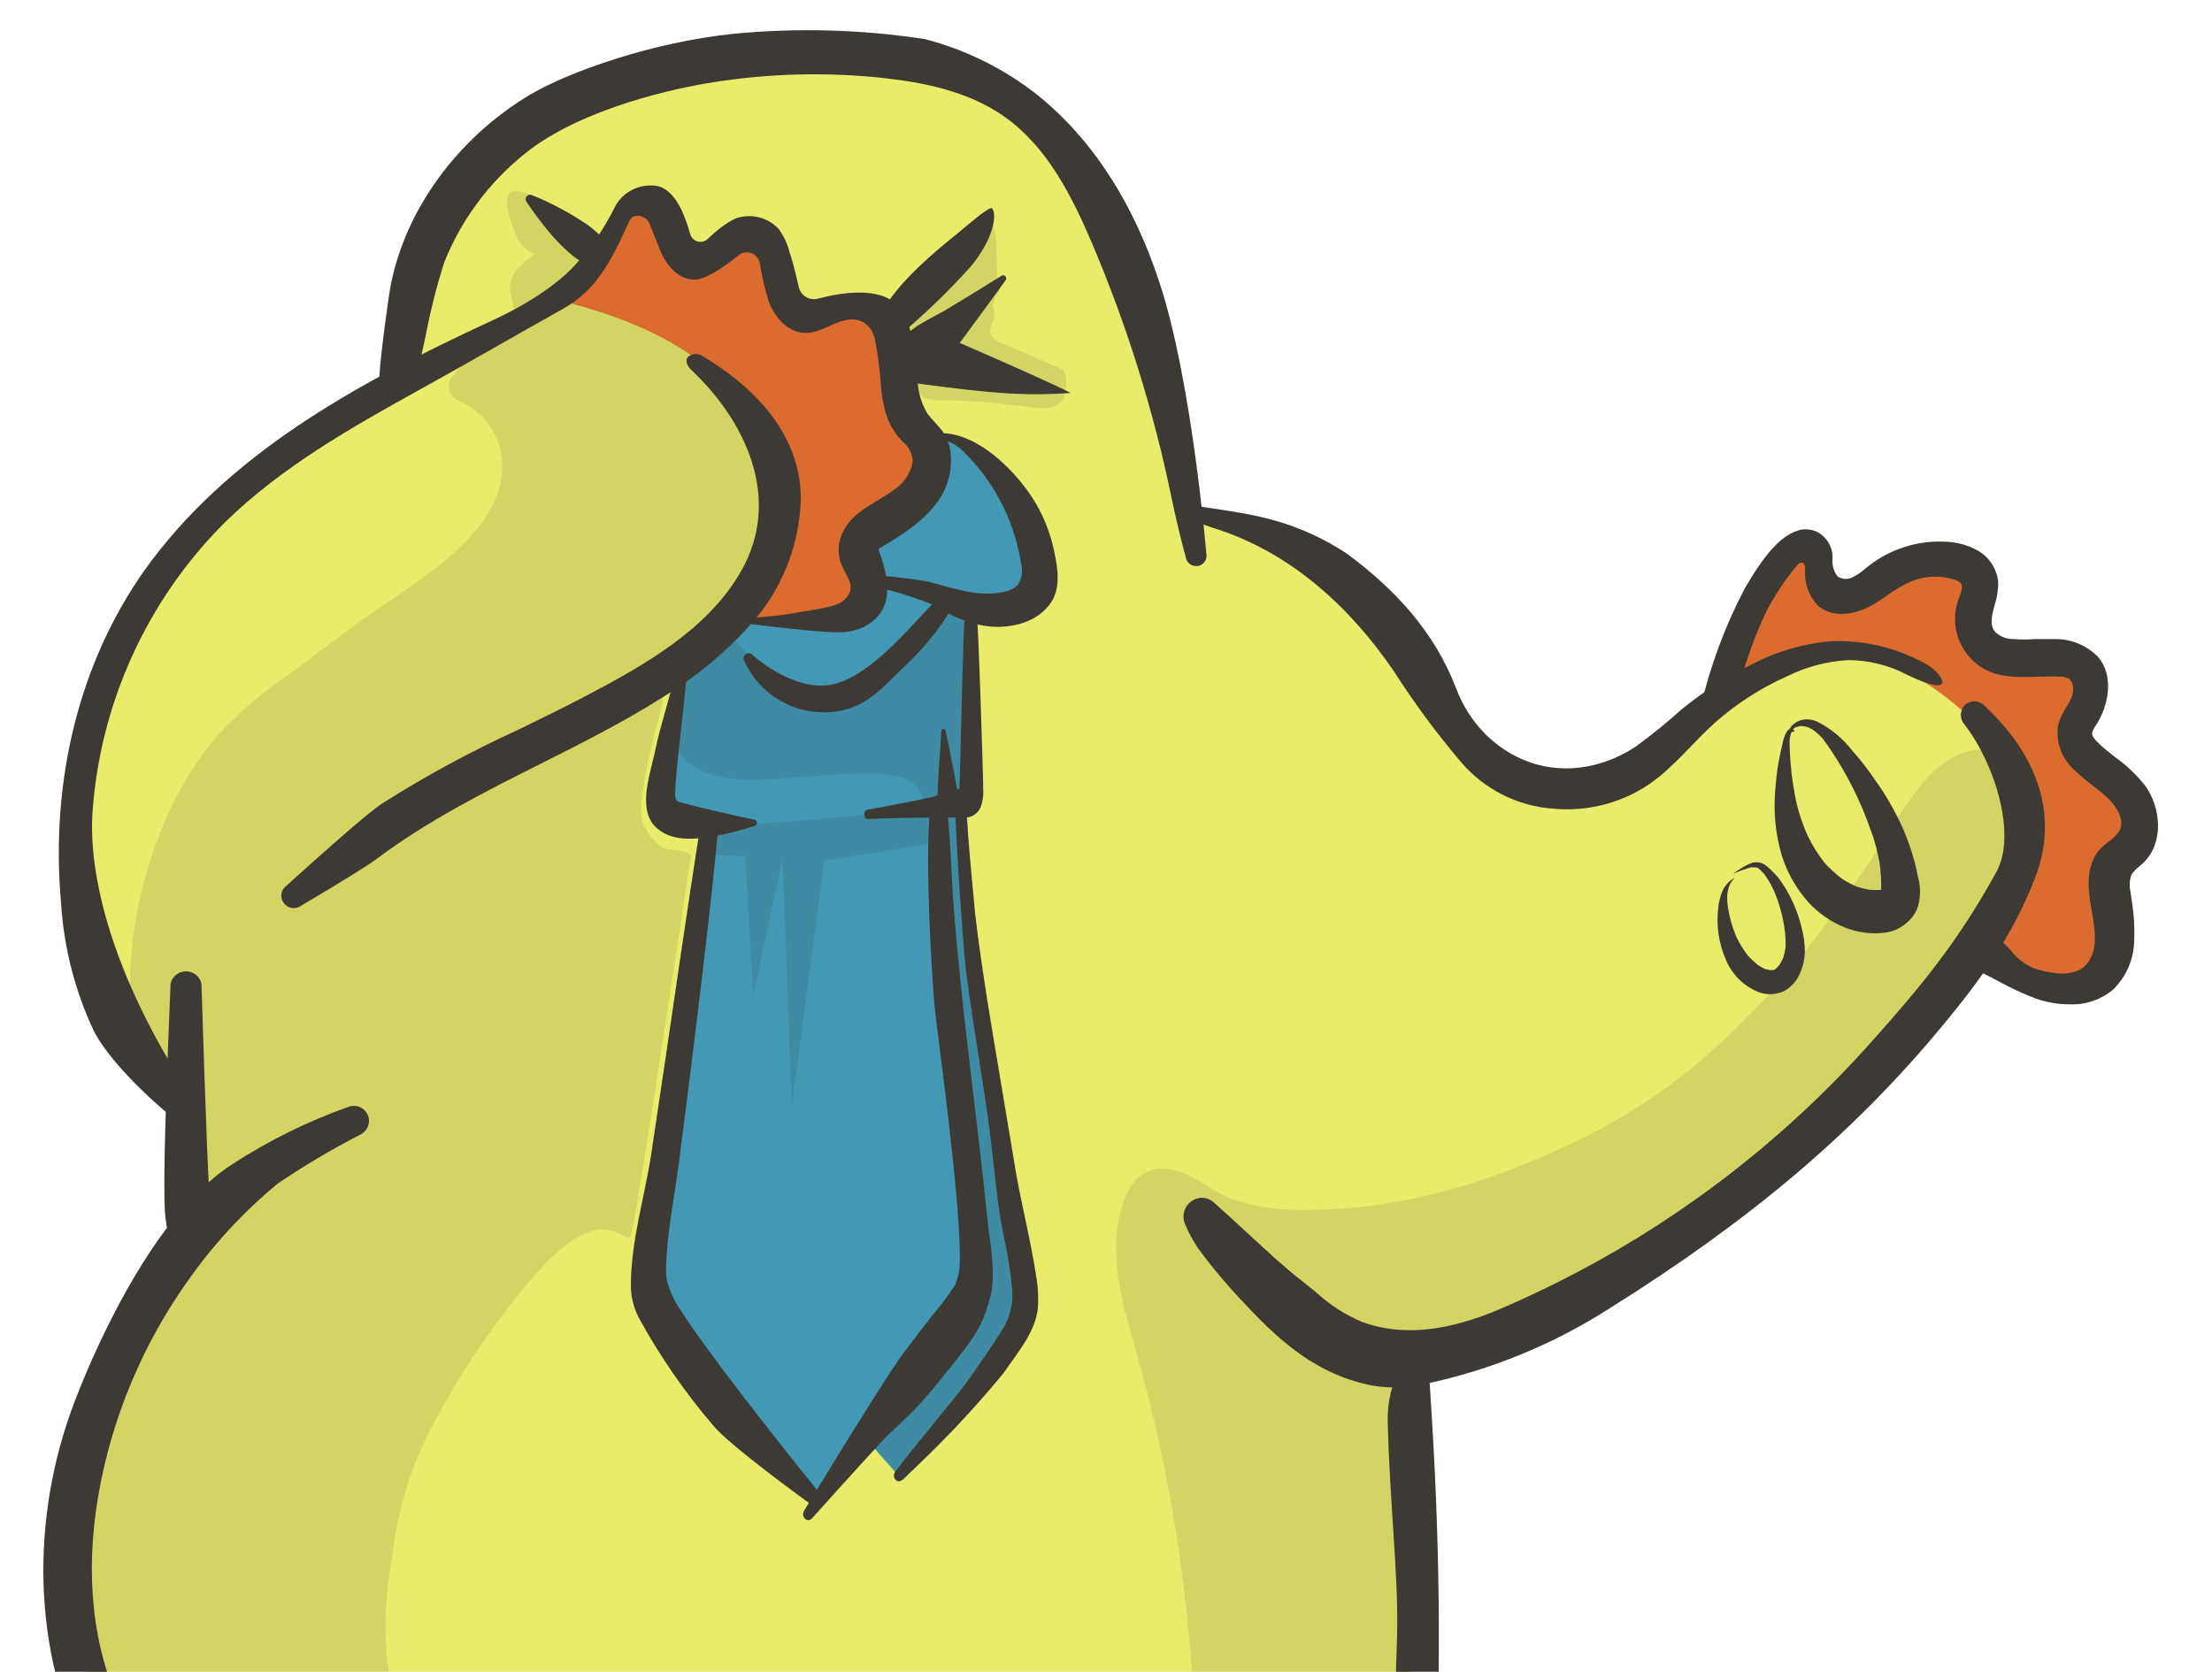
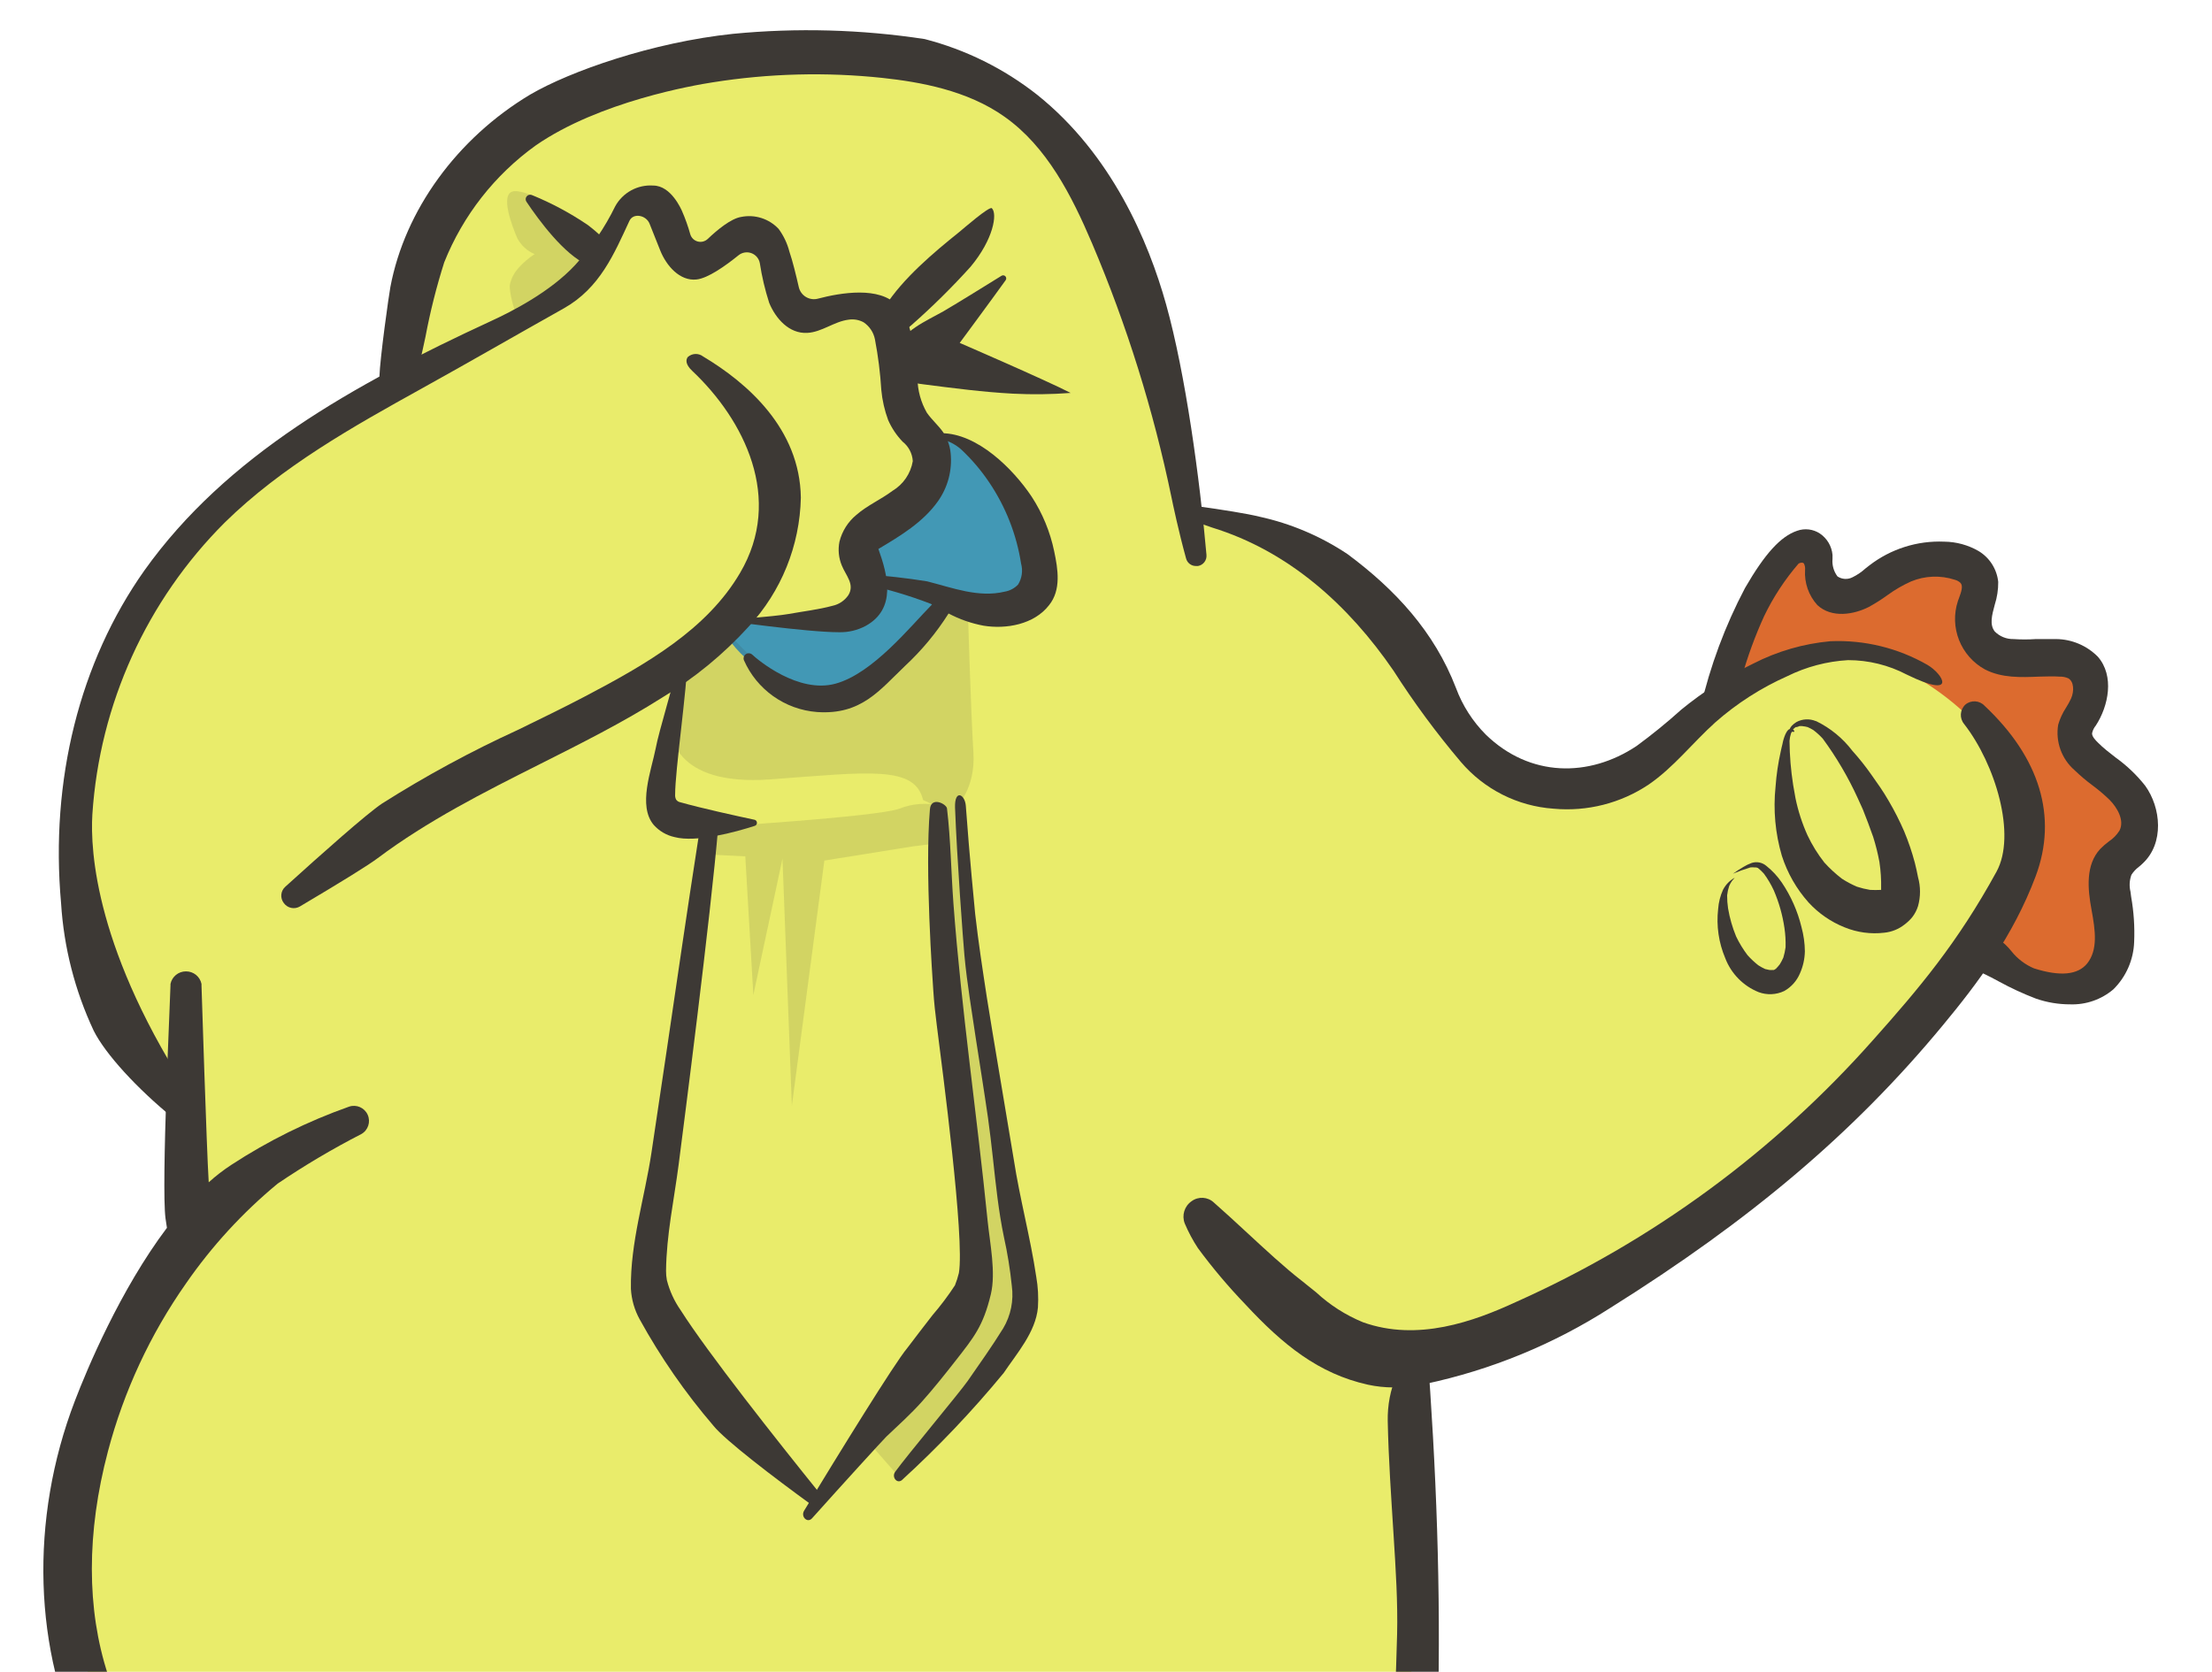
<svg xmlns="http://www.w3.org/2000/svg" width="635px" height="480px" viewBox="0 0 635 480" version="1.1">
  <title>blog/hero/billie-facepalm</title>
  <desc>Created with Sketch.</desc>
  <g id="blog/hero/billie-facepalm" stroke="none" stroke-width="1" fill="none" fill-rule="evenodd">
    <g id="billie-facepalm" transform="translate(-0, 6)" fill-rule="nonzero">
      <path d="M494.327,194.697 C494.327,194.697 499.705,173.372 504.384,165.815 C509.064,158.259 516.62,148.874 519.444,151.374 C522.267,153.875 519.444,167.079 526.355,164.82 C533.266,162.561 553.973,151.025 561.314,156.349 C568.656,161.674 566.962,164.82 566.962,164.82 C566.962,164.82 562.578,179.907 574.196,182.73 C585.813,185.554 598.667,180.203 599.313,188.996 C599.958,197.79 593.02,205.642 601.195,212.876 C609.37,220.11 618.46,230.141 612.49,238.289 C606.52,246.437 605.901,249.611 607.111,256.818 C608.321,264.025 606.17,282.257 593.665,279.111 C584.927,276.583 576.654,272.66 569.167,267.494 L494.327,194.697 Z" id="Path" fill="#DC6B2F" />
      <path d="M482.467,202.98 C482.467,202.98 475.637,215.996 456.786,218.577 C437.934,221.159 434.358,219.572 421.019,204.943 C407.681,190.314 385.253,159.227 385.253,159.227 C369.656,148.47 340.075,140.403 340.075,140.403 C340.075,140.403 330.985,73.442 318.938,55.236 C306.89,37.03 288.389,1.129 213.952,10.757 C139.515,20.384 125.209,55.29 125.209,55.29 L113.833,103.695 C113.833,103.695 42.651,143.361 31.275,183.026 C24.393,207.973 21.756,233.9 23.477,259.722 L52.063,311.946 L53.058,348.358 C53.058,348.358 16.323,400.286 19.255,441.242 C20.974,465.761 28.554,489.509 41.36,510.489 C41.36,510.489 44.264,575.836 43.619,595.01 C42.973,614.184 25.413,714.625 36.788,727.291 C48.163,739.957 105.389,750.714 105.389,750.714 C105.389,750.714 134.325,764.026 151.106,732.186 C167.886,700.346 199.215,575.836 199.215,575.836 L221.643,578.74 C221.643,578.74 236.918,711.694 240.817,717.556 C244.716,723.419 257.409,734.122 263.594,735.439 C269.779,736.757 310.816,733.718 310.816,733.718 L338.838,721.456 C338.838,721.456 381.999,690.584 395.66,586.243 C404.017,518.975 407.611,451.2 406.417,383.425 C406.417,383.425 453.397,378.181 506.858,331.416 C535.471,306.379 571.883,271.285 579.466,242.672 C587.05,214.059 560.642,193.595 546.954,186.764 C533.266,179.934 514.442,181.547 507.289,185.124 C500.135,188.7 482.467,202.98 482.467,202.98 Z" id="Path" fill="#E9EC6B" />
-       <path d="M189.991,228.312 L200.99,231.539 L203.679,239.607 L186.657,360.109 C186.657,360.109 189.884,380.977 202.792,393.321 C215.7,405.664 233.18,426.29 233.18,426.29 L248.965,407.466 L259.103,419.029 C259.103,419.029 293.364,384.258 294.063,372.372 C294.762,360.486 279.219,264.132 279.219,264.132 L277.497,225.354 L278.708,180.579 L279.783,166.461 L210.994,169.876 L197.548,182.112 L189.991,228.312 Z" id="Path" fill="#4298B5" />
      <path d="M264.804,118.728 C264.804,118.728 278.923,116.227 288.362,133.169 C297.801,150.111 304.685,168.343 291.804,169.419 C285.027,170.185 278.165,169.432 271.716,167.214 C271.716,167.214 258.834,194.697 242.027,194.697 C225.22,194.697 211.559,182.139 208.412,176.196 C209.353,172.108 211.101,171.785 211.101,171.785 C211.101,171.785 233.099,175.254 239.687,171.785 C246.276,168.316 247.755,156.403 247.217,150.433 C246.679,144.463 269.511,140.08 264.804,118.728 Z" id="Path" fill="#4298B5" />
-       <path d="M158.366,79.788 C158.366,79.788 195.101,87.022 208.278,105.551 C221.455,124.079 230.275,141.962 210.967,171.785 C223.525,174.313 247.405,173.372 247.701,168.021 C247.997,162.669 244.582,149.196 248.642,146.05 C252.703,142.904 268.758,135.293 264.993,122.493 C261.228,109.692 256.925,81.671 249.584,81.052 C242.242,80.434 226.672,83.553 226.672,83.553 L217.824,60.641 L197.091,69.435 C197.091,69.435 191.712,51.229 186.737,50.906 C181.762,50.584 175.12,61.905 172.592,65.966 C170.064,70.026 158.366,79.788 158.366,79.788 Z" id="Path" fill="#DC6B2F" />
      <g id="Group" opacity="0.13" transform="translate(18.824, 77.986)" fill="#3D3935">
-         <path d="M85.328,672.728 C85.328,672.728 116.442,670.038 125.666,667.349 C134.89,664.66 152.558,610.661 152.558,610.661 L179.799,499.678 L203.841,501.319 L210.187,537.219 L218.631,629.808 C219.33,642.582 226.268,657.48 243.614,657.829 C260.959,658.179 293.014,656.673 306.648,653.258 C322.057,649.412 359.007,583.931 367.182,557.254 C372.991,538.214 374.47,516.271 377.939,496.666 C383.747,464.638 384.877,432.126 385.71,399.533 C386.141,383.398 386.463,366.967 387.27,350.697 C388.05,335.449 385.63,320.605 386.248,305.438 C409.053,304.443 444.012,282.204 480.37,259.265 C516.728,236.326 548.191,186.441 557.926,171.355 C567.661,156.269 561.072,146.857 559.163,138.386 C557.254,129.915 551.956,131.448 551.956,131.448 C551.338,131.315 550.706,131.251 550.074,131.259 C536.628,131.259 527.969,147.852 521.649,157.667 C499.302,192.304 474.05,223.633 436.482,242.269 C411.392,254.747 385.388,263.191 357.044,263.406 C349.492,263.727 341.945,262.66 334.777,260.26 C327.812,257.571 322.084,251.224 314.151,251.574 C306.218,251.923 303.018,260.798 302.05,267.709 C300.49,278.466 303.072,289.222 306.003,299.361 C309.472,311.596 312.699,323.859 315.227,336.31 C320.03,360.161 323.006,384.345 324.128,408.649 C325.089,431.5 324.054,454.391 321.035,477.062 C318.185,499.544 313.317,521.918 308.988,544.292 C305.546,561.987 302.023,587.507 283.037,595.386 C282.246,595.757 281.383,595.95 280.509,595.951 C279.518,595.806 278.586,595.387 277.82,594.741 C269.814,588.902 264.303,580.26 262.384,570.538 C259.238,557.819 257.651,544.83 255.473,531.949 C253.671,521.192 252.784,504.653 244.071,497.177 C243.801,496.993 243.572,496.755 243.399,496.478 C246.76,491.261 248.777,484.377 243.909,479.348 C240.116,476.063 235.44,473.968 230.464,473.324 C213.575,469.586 196.284,468.107 179.208,465.445 C173.533,464.557 143.818,460.309 123.756,446.863 C106.599,435.353 98.613,415.265 95.117,405.18 C88.636,386.356 93.611,364.842 94.256,359.464 C95.852,347.854 99.446,336.609 104.878,326.226 C112.298,311.868 121.232,298.345 131.528,285.888 C155.247,256.307 160.867,275.911 162.481,270.129 C164.094,264.347 179.53,161.782 179.53,161.782 C179.53,161.782 178.885,160.114 173.883,159.953 C168.881,159.792 165.815,152.558 165.815,152.558 C162.938,147.394 171.194,118.755 171.194,118.755 L172.001,113.376 C172.001,113.376 170.683,110.687 172.35,109.961 C181.951,105.981 198.731,90.518 202.227,71.264 C205.723,52.009 199.134,37.191 185.554,23.019 C171.974,8.847 140.161,1.506 140.161,1.506 L116.415,18.233 C114.343,20.189 112.444,22.322 110.741,24.606 C109.847,25.82 109.663,27.416 110.257,28.801 C111.112,30.041 112.335,30.981 113.753,31.49 C119.247,34.113 123.295,39.038 124.805,44.936 C126.822,53.542 123.246,61.798 117.679,68.386 C108.885,78.82 96.165,86 85.14,94.014 C78.184,99.07 71.317,104.188 64.541,109.369 C57.203,114.305 50.414,120.012 44.291,126.392 C38.091,133.544 32.996,141.584 29.178,150.245 C21.602,167.272 17.927,185.776 18.421,204.405 L20.33,217.044 L34.287,235.869 L35.82,269.645 C35.82,269.645 8.928,313.075 4.356,336.525 C-0.215,359.975 -2.689,406.39 21.514,429.625 C23.961,446.621 22.67,535.929 22.67,535.929 L14.925,638.844 C14.925,638.844 13.634,653.5 24.552,657.372 C35.47,661.245 56.823,665.816 56.823,665.816 L85.328,672.728 Z M86.054,545.448 C81.4,560.478 74.924,574.883 66.773,588.341 C57.414,603.642 46.819,595.655 44.049,567.607 C40.419,530.443 49.831,461.788 49.831,461.788 C64.245,473.916 103.614,484.726 103.614,484.726 C103.614,484.726 89.362,535.149 86.054,545.448 Z" id="Shape" />
-       </g>
+         </g>
      <path d="M192.707,203.921 C192.707,203.921 192.707,219.868 221.159,217.771 C249.611,215.673 262.626,213.737 264.993,223.714 C270.371,225.838 269.618,228.016 269.618,228.016 C269.618,228.016 286.426,348.304 278.089,363.525 C269.753,378.745 248.777,407.439 248.777,407.439 L258.915,419.003 C258.915,419.003 291.185,386.732 293.175,375.976 C295.165,365.219 282.795,294.654 282.795,294.654 L274.297,225.892 C274.297,225.892 280.133,220.809 279.434,209.945 C278.734,199.081 277.82,168.693 277.82,168.693 C277.82,168.693 274.62,163.126 270.936,166.649 C263.783,173.453 252.596,191.927 242.323,193.622 C226.752,196.311 212.903,179.961 208.17,174.797 C203.437,169.634 197.413,181.977 197.413,181.977 L192.707,203.921 Z" id="Path" fill="#3D3935" opacity="0.13" />
      <path d="M261.954,237.025 L236.649,241.086 L227.317,311.489 L224.628,240.521 L216.265,279.676 L213.952,239.876 L203.572,239.365 L203.76,231.485 C203.76,231.485 251.466,228.581 258.162,226.188 C261.905,224.692 266.02,224.391 269.941,225.327 L269.376,236.084 L261.954,237.025 Z" id="Path" fill="#3D3935" opacity="0.13" />
      <path d="M163.664,57.629 C164.336,59.297 163.664,58.463 164.498,59.996 C165.331,61.529 171.14,67.821 170.548,69.758 C168.948,72.508 166.975,75.023 164.686,77.234 C162.588,79.035 150.487,86.699 149.223,85.92 C147.959,85.14 146.023,77.583 146.373,75.701 C146.795,73.819 147.725,72.089 149.062,70.699 C150.371,69.275 151.853,68.019 153.472,66.961 C151.315,66.052 149.545,64.415 148.47,62.335 C147.233,59.431 143.092,49.158 147.69,48.889 C152.289,48.621 162.83,55.478 163.664,57.629 Z" id="Path" fill="#3D3935" opacity="0.13" />
-       <path d="M263.003,75.539 C260.636,77.879 257.355,80.649 256.387,83.93 C255.742,86.162 258.646,94.686 259.561,96.999 L262.25,103.803 C262.746,105.482 263.752,106.967 265.127,108.052 C266.655,108.79 268.362,109.079 270.048,108.885 C278.959,109.038 287.851,109.757 296.671,111.037 C298.223,111.264 299.799,111.264 301.351,111.037 C302.928,110.801 304.333,109.913 305.223,108.589 C306.11,107.057 306.541,101.571 305.223,100.307 C304.658,99.688 288.147,92.858 286.399,91.997 C285.303,91.49 284.514,90.492 284.274,89.308 C284.059,87.372 285.861,85.597 285.538,83.688 C285.538,83.042 285.081,82.451 285.027,81.805 C284.812,79.869 287.044,78.363 286.99,76.427 C286.867,75.587 286.641,74.765 286.318,73.98 C285.968,72.689 286.99,55.881 282.956,55.881 C283.225,55.774 266.23,72.42 263.003,75.539 Z" id="Path" fill="#3D3935" opacity="0.13" />
      <path d="M521.272,201.044 L521.272,201.044 C519.471,200.29 517.426,200.389 515.706,201.313 C515.225,201.607 514.782,201.959 514.388,202.361 C514.124,202.643 513.914,202.971 513.77,203.33 C513.124,203.491 512.748,204.432 512.506,204.889 C512.138,205.753 511.868,206.655 511.699,207.579 C511.538,208.251 511.349,208.977 511.215,209.676 C510.458,213.031 509.954,216.438 509.709,219.868 C509.01,226.529 509.622,233.262 511.511,239.687 C513.102,244.66 515.723,249.241 519.202,253.133 C522.056,256.234 525.565,258.659 529.474,260.233 C533.106,261.726 537.059,262.263 540.957,261.793 C543.08,261.575 545.096,260.754 546.766,259.426 C547.559,258.829 548.281,258.144 548.917,257.382 C549.674,256.419 550.249,255.325 550.611,254.155 C551.365,251.446 551.365,248.582 550.611,245.873 C550.343,244.501 550.074,243.183 549.697,241.731 C548.882,238.653 547.858,235.634 546.631,232.696 C545.331,229.695 543.849,226.776 542.194,223.956 C540.661,221.266 538.914,218.819 537.139,216.318 C535.482,213.963 533.686,211.709 531.76,209.569 C529.008,205.949 525.443,203.029 521.353,201.044 L521.272,201.044 Z M515.706,202.792 L515.706,202.792 L516.566,202.496 L516.324,202.496 C516.753,202.444 517.186,202.444 517.615,202.496 L517.4,202.496 C517.919,202.533 518.432,202.623 518.933,202.765 C519.499,203.014 520.047,203.302 520.573,203.625 C521.541,204.358 522.442,205.178 523.262,206.073 C527.195,211.422 530.565,217.162 533.32,223.203 L533.32,223.203 L534.772,226.403 L534.772,226.403 C535.821,229.092 536.816,231.62 537.73,234.282 C538.479,236.654 539.081,239.07 539.532,241.516 C539.908,244.026 540.07,246.563 540.016,249.1 L540.016,249.503 L540.016,249.503 C538.959,249.557 537.9,249.557 536.843,249.503 C535.567,249.294 534.308,248.988 533.078,248.589 C531.581,247.95 530.142,247.186 528.775,246.303 C526.952,244.909 525.26,243.352 523.72,241.651 C521.819,239.231 520.195,236.606 518.879,233.825 C517.345,230.421 516.191,226.859 515.437,223.203 C515.222,221.939 515.007,220.675 514.765,219.384 C514.106,215.193 513.756,210.96 513.716,206.718 C513.779,205.987 513.923,205.265 514.146,204.567 L514.388,204.109 L514.711,204.109 L514.711,204.109 C515.141,204.298 515.302,203.814 514.711,203.491 C514.822,203.335 514.948,203.191 515.087,203.061 L515.652,202.684 L515.706,202.792 Z M532.944,222.261 L532.944,222.261 L533.186,222.799 L532.944,222.261 Z M540.097,249.126 L540.097,249.126 L540.661,248.858 L540.097,249.126 Z" id="Shape" fill="#3D3935" />
      <path d="M502.878,241.758 L502.878,241.758 C502.053,242.052 501.26,242.431 500.512,242.888 C499.463,243.479 498.468,244.178 497.473,244.851 C497.473,244.851 497.473,244.851 497.473,244.851 C499.117,244.163 500.795,243.561 502.502,243.049 L502.502,243.049 C502.895,243.008 503.292,243.008 503.685,243.049 L504.142,243.049 L504.653,243.21 C505.272,243.708 505.847,244.257 506.374,244.851 C507.487,246.363 508.442,247.985 509.225,249.691 L509.225,249.691 C510.701,253.129 511.723,256.746 512.264,260.448 C512.533,262.282 512.641,264.135 512.586,265.988 C512.449,266.989 512.233,267.978 511.941,268.946 C511.643,269.613 511.302,270.26 510.919,270.882 C510.574,271.322 510.206,271.744 509.816,272.146 L509.252,272.496 L508.956,272.496 C508.625,272.522 508.292,272.522 507.961,272.496 L506.724,272.227 C506.044,271.917 505.388,271.557 504.761,271.151 C503.647,270.275 502.612,269.303 501.668,268.247 C500.394,266.571 499.294,264.768 498.387,262.868 C497.315,260.275 496.539,257.568 496.075,254.801 L496.075,254.801 C495.891,253.563 495.801,252.314 495.806,251.063 C495.906,250.148 496.105,249.246 496.397,248.374 C496.604,247.88 496.866,247.41 497.177,246.975 L497.177,246.975 L497.984,246.007 C497.984,246.007 497.984,246.007 497.984,246.007 C496.562,246.795 495.403,247.982 494.649,249.422 C493.842,251.186 493.359,253.081 493.224,255.016 C492.682,259.811 493.386,264.664 495.268,269.107 C496.966,273.558 500.447,277.097 504.868,278.869 C507.251,279.747 509.887,279.631 512.183,278.546 C514.23,277.404 515.832,275.603 516.728,273.437 C517.606,271.453 518.081,269.314 518.126,267.144 C518.1,264.8 517.775,262.468 517.158,260.206 C516.054,255.636 514.142,251.301 511.511,247.405 C510.284,245.593 508.787,243.979 507.074,242.619 C505.92,241.622 504.331,241.296 502.878,241.758 L502.878,241.758 Z M512.022,259.883 L512.022,259.883 L512.022,260.448 L512.022,259.883 Z M509.332,272.469 L509.332,272.469 L509.87,272.227 L509.332,272.469 Z" id="Shape" fill="#3D3935" />
      <path d="M569.732,196.66 C568.278,195.077 565.833,194.922 564.192,196.311 C562.618,197.78 562.464,200.223 563.842,201.877 C572.851,213.468 578.902,233.717 573.147,244.259 C561.96,264.697 550.934,277.766 537.65,292.664 C509.262,324.694 474.369,350.3 435.299,367.774 C423.036,373.448 406.955,379.256 391.25,373.636 C386.29,371.593 381.737,368.679 377.804,365.031 C376.513,363.982 375.115,362.879 373.744,361.777 C368.688,357.85 363.229,352.768 357.931,347.874 C354.731,344.915 351.531,341.957 348.465,339.268 C346.703,337.612 344.009,337.454 342.065,338.892 C340.013,340.305 339.201,342.942 340.102,345.265 C341.147,347.742 342.416,350.118 343.894,352.364 C348.072,358.034 352.618,363.424 357.501,368.5 C368.258,380.09 378.503,388.426 392.702,391.573 C395.115,392.095 397.576,392.356 400.044,392.353 C403.1,392.331 406.145,391.998 409.133,391.358 C428.02,387.349 446.024,379.951 462.272,369.521 C502.609,344.243 532.191,319.234 557.657,288.469 C567.715,276.341 577.934,262.734 584.361,245.631 C590.788,228.527 585.544,211.532 569.732,196.66 Z" id="Path" fill="#3D3935" />
      <path d="M553.328,184.909 C544.872,180.049 535.211,177.689 525.468,178.105 C517.717,178.809 510.175,181 503.255,184.559 C495.885,188.135 488.962,192.567 482.629,197.763 C478.531,201.454 474.249,204.936 469.801,208.197 C456.14,217.286 439.171,217.179 426.559,204.943 C422.755,201.134 419.819,196.547 417.954,191.497 C411.742,175.362 400.501,163.234 386.84,153.096 C379.143,147.957 370.55,144.308 361.508,142.339 C358.092,141.478 350.751,140.322 343.463,139.3 C342.383,139.16 341.369,139.85 341.102,140.905 C340.834,141.961 341.398,143.05 342.414,143.441 C344.915,144.409 346.986,145.162 348.008,145.485 C370.059,152.289 387.163,167.805 400.044,186.576 C405.886,195.721 412.337,204.463 419.352,212.742 C426.054,220.625 435.652,225.473 445.975,226.188 C455.609,227.082 465.257,224.632 473.297,219.25 C480.477,214.328 485.91,207.256 492.391,201.42 C498.576,195.963 505.559,191.483 513.097,188.136 C518.537,185.446 524.464,183.882 530.523,183.537 C536.387,183.536 542.164,184.957 547.358,187.679 C562.041,194.859 557.872,187.571 553.328,184.909 Z" id="Path" fill="#3D3935" />
      <path d="M201.851,96.354 C200.535,95.334 198.678,95.402 197.44,96.515 C196.902,97.241 196.66,98.559 198.758,100.522 C213.602,114.533 225.031,137.149 212.446,158.501 C202.98,174.636 185.823,184.586 167.59,194.133 C161.378,197.386 154.924,200.506 148.766,203.518 C135.286,209.68 122.24,216.751 109.719,224.682 C105.362,227.559 92.212,239.257 81.94,248.562 C80.547,249.764 80.346,251.848 81.482,253.295 C82.55,254.774 84.576,255.184 86.135,254.236 C98.29,247.029 105.793,242.377 108.428,240.387 C122.788,229.63 139.058,221.401 154.79,213.495 C166.595,207.552 178.804,201.447 190.206,194.213 C199.395,188.672 207.73,181.824 214.947,173.883 C224.294,163.796 229.614,150.629 229.899,136.88 C229.63,117.06 214.49,103.91 201.851,96.354 Z" id="Path" fill="#3D3935" />
      <path d="M615.824,219.599 C613.403,216.527 610.56,213.811 607.38,211.532 C605.632,210.16 603.857,208.842 602.244,207.202 C601.491,206.476 600.496,205.4 600.577,204.513 C600.751,203.701 601.12,202.944 601.652,202.308 C605.31,196.687 607.031,188.082 602.244,182.569 C599.075,179.357 594.763,177.529 590.25,177.486 C588.287,177.486 586.324,177.486 584.441,177.486 C582.302,177.634 580.154,177.634 578.014,177.486 C575.998,177.53 574.054,176.742 572.636,175.308 C571.103,173.345 571.802,170.683 572.636,167.617 C573.313,165.506 573.649,163.3 573.631,161.082 C573.251,157.4 571.159,154.112 567.984,152.208 C564.988,150.481 561.599,149.555 558.141,149.519 C550.389,149.187 542.769,151.606 536.628,156.349 L535.525,157.21 C534.429,158.211 533.198,159.053 531.868,159.711 C530.48,160.458 528.793,160.375 527.484,159.496 C526.404,158.053 525.896,156.262 526.059,154.467 L526.059,153.311 C525.835,150.824 524.501,148.572 522.429,147.179 C520.494,145.907 518.074,145.618 515.894,146.399 C511.161,148.013 506.67,152.934 500.942,162.83 C495.223,173.679 490.929,185.222 488.169,197.171 L487.792,198.892 L489.567,198.892 C490.293,198.892 491.154,198.328 494.031,196.418 C495.187,195.639 496.908,194.509 497.177,194.375 L498.038,194.375 L498.361,193.568 C498.818,192.385 499.356,190.61 500.028,188.378 C501.712,182.396 503.851,176.553 506.428,170.898 C509.049,165.456 512.377,160.384 516.324,155.812 C516.835,155.489 517.588,155.435 517.857,155.812 C518.139,156.377 518.251,157.012 518.18,157.64 C517.946,161.339 519.216,164.976 521.703,167.725 C525.871,171.597 532.271,170.414 536.493,168.263 C538.358,167.241 540.154,166.1 541.872,164.847 C543.972,163.319 546.225,162.012 548.595,160.948 C552.596,159.285 557.062,159.113 561.18,160.464 C561.796,160.624 562.36,160.939 562.82,161.378 C563.573,162.266 563.089,163.772 562.336,165.815 L562.067,166.541 C559.57,174.104 562.827,182.372 569.812,186.199 C574.653,188.7 580.112,188.485 585.383,188.27 C587.319,188.27 589.309,188.109 591.191,188.27 C592.069,188.235 592.942,188.401 593.746,188.754 C595.386,189.695 595.467,192.438 594.553,194.536 C594.119,195.464 593.625,196.362 593.074,197.225 C592.089,198.726 591.336,200.367 590.842,202.093 C590.042,206.962 591.823,211.898 595.548,215.135 C597.155,216.688 598.862,218.135 600.657,219.465 C602.376,220.738 604.011,222.122 605.552,223.606 C607.811,225.865 609.935,229.549 608.456,232.454 C607.681,233.701 606.644,234.766 605.417,235.573 C604.528,236.233 603.692,236.961 602.916,237.751 C598.694,242.296 599.286,249.126 600.415,255.204 C601.545,261.282 602.244,266.687 599.205,270.586 C596.516,273.921 591.46,274.432 583.904,272.038 C581.378,270.97 579.16,269.288 577.45,267.144 C575.391,264.539 572.642,262.564 569.516,261.443 L568.656,261.201 L568.091,261.9 C567.297,263.161 566.57,264.462 565.913,265.799 C565.187,267.144 564.219,268.973 563.977,269.295 L562.82,270.748 L564.541,271.393 C567.739,272.681 570.856,274.162 573.873,275.83 C577.29,277.698 580.83,279.334 584.468,280.724 C587.634,281.82 590.961,282.375 594.311,282.365 C598.826,282.517 603.235,280.984 606.681,278.062 C610.335,274.455 612.471,269.586 612.651,264.455 C612.839,260.116 612.55,255.769 611.791,251.493 L611.602,250.041 C611.205,248.428 611.299,246.733 611.871,245.173 C612.438,244.292 613.158,243.518 613.996,242.888 C614.382,242.587 614.75,242.264 615.098,241.919 C621.337,236.111 620.369,225.892 615.824,219.599 Z" id="Path" fill="#3D3935" />
      <path d="M412.549,433.148 C411.984,415.426 410.962,397.839 409.644,380.466 C401.577,383.29 398.215,393.267 398.376,401.98 C398.592,412.737 399.371,423.789 400.044,434.573 C400.689,444.631 401.281,454.15 401.066,463.24 C400.474,489.002 398.376,514.765 396.655,534.369 C396.494,536.305 396.306,538.241 396.118,540.151 C393.291,571.372 387.364,602.235 378.423,632.282 C370.059,659.04 357.313,699.028 333.917,716.346 C319.207,727.103 311.704,728.313 302.238,729.792 C300.463,730.061 298.661,730.303 296.86,730.653 C294.425,731.086 292.679,733.242 292.76,735.714 C292.841,738.185 294.725,740.222 297.182,740.495 C302.289,741.094 307.423,741.435 312.564,741.519 C318.257,741.569 323.89,740.347 329.049,737.94 C331.002,736.842 332.847,735.563 334.562,734.122 C346.993,723.878 357.769,711.778 366.51,698.248 C378.342,680.741 384.957,660.33 390.255,642.582 C410.021,575.836 414.781,503.551 412.549,433.148 Z" id="Path" fill="#3D3935" />
      <path d="M272.899,124.079 C272.679,121.843 271.882,119.702 270.586,117.867 C269.188,115.958 267.386,114.398 266.068,112.489 C264.372,109.52 263.447,106.173 263.379,102.754 C263.23,97.519 262.38,92.327 260.851,87.318 C260.124,85.281 259.03,83.395 257.624,81.751 C252.569,76.104 241.22,78.067 234.874,79.734 C233.696,80.067 232.433,79.902 231.38,79.276 C230.328,78.651 229.578,77.621 229.307,76.427 C228.554,73.119 227.505,68.816 226.618,66.262 C226.015,63.906 224.965,61.687 223.525,59.727 C220.779,56.792 216.709,55.489 212.769,56.285 C209.864,56.742 205.965,59.942 203.168,62.604 C202.405,63.331 201.319,63.61 200.3,63.341 C199.28,63.073 198.473,62.295 198.166,61.287 C197.526,58.993 196.726,56.746 195.773,54.564 C195.585,54.187 192.68,47.276 187.517,47.276 C183.025,46.964 178.761,49.296 176.599,53.246 C173.612,59.372 169.753,65.034 165.143,70.053 C157.936,77.852 146.803,83.499 140.94,86.189 C101.329,104.502 64.89,124.886 41.44,157.802 C22.858,184.102 14.36,218.013 17.534,253.349 C18.326,266.019 21.501,278.427 26.892,289.921 C30.226,296.591 39.262,306.487 49.858,315.119 C50.53,315.702 51.388,316.027 52.278,316.034 C53.272,316.025 54.229,315.652 54.967,314.985 C56.427,313.712 56.694,311.544 55.586,309.956 C27.43,267.413 25.87,238.343 26.515,227.801 C28.594,196.179 42.11,166.393 64.541,144.006 C80.998,127.871 101.382,116.469 121.014,105.578 C134.029,98.371 148.685,89.926 161.862,82.531 C172.269,76.669 176.33,66.773 180.687,57.414 C181.789,55.021 185.5,55.774 186.468,58.221 C187.436,60.668 188.727,63.841 189.534,65.912 C191.309,70.349 195.154,74.733 199.914,74.249 C203.195,73.926 208.224,70.349 211.989,67.31 C213.025,66.461 214.432,66.221 215.691,66.679 C216.949,67.137 217.873,68.226 218.12,69.542 C218.712,73.409 219.611,77.221 220.809,80.945 C222.638,85.409 226.51,89.873 231.754,89.577 C235.923,89.362 239.472,86.296 243.614,85.785 C245.092,85.556 246.604,85.821 247.916,86.538 C249.608,87.672 250.779,89.433 251.17,91.432 C252.09,96.238 252.701,101.097 252.999,105.981 C253.275,108.932 253.935,111.833 254.962,114.613 C255.975,116.913 257.386,119.016 259.13,120.825 C260.846,122.183 261.902,124.208 262.035,126.392 C261.439,129.946 259.316,133.062 256.226,134.917 C252.891,137.418 248.992,139.085 245.846,141.828 C243.435,143.809 241.728,146.516 240.978,149.546 C240.526,151.83 240.76,154.198 241.651,156.349 C242.78,159.2 245.442,161.728 243.56,164.847 C242.488,166.437 240.838,167.547 238.961,167.94 C234.901,169.042 230.571,169.526 226.43,170.279 C222.288,171.032 207.605,172.108 207.605,172.108 C207.605,172.108 231.539,175.523 240.871,175.523 C243.54,175.583 246.18,174.954 248.535,173.695 C257.382,168.774 254.881,159.227 252.165,151.616 C258.485,147.852 265.02,143.925 269.269,137.902 C272.112,133.885 273.401,128.974 272.899,124.079 Z" id="Path" fill="#3D3935" />
      <path d="M130.506,560.051 C108.67,550.531 90.841,541.818 74.652,530.174 C59.485,519.256 39.692,500.781 31.006,474.884 C24.821,456.06 24.821,433.981 31.006,410.639 C35.561,393.419 43.126,377.14 53.354,362.556 C60.778,351.818 69.646,342.154 79.708,333.836 C87.42,328.617 95.439,323.866 103.722,319.61 C105.667,318.515 106.461,316.121 105.556,314.081 C104.651,312.041 102.343,311.023 100.226,311.731 C88.322,315.936 76.965,321.552 66.396,328.458 C64.111,329.957 61.945,331.629 59.915,333.459 C59.297,323.509 57.871,277.578 57.844,276.986 L57.844,276.502 C57.408,274.389 55.538,272.88 53.38,272.899 L53.38,272.899 C51.233,272.893 49.378,274.399 48.943,276.502 L48.943,276.933 C48.943,279.299 46.254,334.535 47.518,343.84 L47.921,346.529 C34.475,364.385 24.956,387.163 21.514,396.171 C8.417,430.27 9.574,468.242 24.525,498.065 C34.664,518.314 51.659,536.493 73.684,550.611 C92.508,562.74 111.01,569.032 128.489,569.436 L128.489,569.436 C130.771,569.406 132.726,567.795 133.191,565.56 C133.656,563.326 132.506,561.069 130.426,560.131 L130.506,560.051 Z" id="Path" fill="#3D3935" />
      <path d="M334.75,81.375 C329.695,63.33 319.18,38.348 297.72,21.191 C288.187,13.687 277.198,8.247 265.45,5.217 C247.251,2.444 228.779,1.938 210.456,3.711 C187.302,6.131 163.61,14.468 152.181,21.164 C131.206,33.722 116.2,54.375 112.059,76.454 C111.655,78.524 109.074,96.838 108.912,102.27 C108.78,104.889 110.641,107.187 113.23,107.601 C115.82,108.015 118.305,106.413 118.997,103.883 C120.153,99.957 121.121,95.439 122.143,90.679 C123.503,83.46 125.299,76.329 127.521,69.327 C132.907,55.853 142.032,44.199 153.822,35.739 C172.108,23.1 199.35,18.448 204.594,17.641 C220.736,15.072 237.148,14.647 253.402,16.377 C263.998,17.534 277.605,19.873 288.362,27.51 C300.517,36.089 307.643,50.1 313.533,63.949 C323.489,87.399 331.109,111.773 336.283,136.718 C336.606,138.332 338.381,146.749 340.478,154.306 C340.802,155.613 341.982,156.525 343.329,156.511 L343.894,156.511 C345.433,156.25 346.505,154.837 346.341,153.284 C344.431,131.609 340.344,101.356 334.75,81.375 Z" id="Path" fill="#3D3935" />
      <path d="M284.731,53.784 C284.005,53.138 276.502,59.7 275.373,60.614 C268.031,66.504 259.238,73.899 254.075,81.966 C253.591,82.746 251.036,96.811 261.658,87.345 C267.621,82.099 273.278,76.514 278.6,70.618 C285.215,62.712 286.372,55.344 284.731,53.784 Z" id="Path" fill="#3D3935" />
      <path d="M168.774,58.624 C170.224,59.723 171.607,60.909 172.915,62.174 C176.734,65.804 170.871,71.021 168.612,70.026 C161.916,67.068 154.682,57.226 151.132,51.928 C150.809,51.461 150.829,50.838 151.182,50.392 C151.534,49.947 152.137,49.785 152.665,49.992 C158.323,52.295 163.722,55.189 168.774,58.624 Z" id="Path" fill="#3D3935" />
      <path d="M270.855,83.365 C266.122,86.054 258.727,89.12 256.925,94.794 C256.442,96.443 256.576,98.211 257.302,99.769 C258.996,103.534 262.088,103.964 265.046,104.341 C273.625,105.443 282.204,106.573 290.836,107.03 C296.339,107.308 301.854,107.236 307.347,106.815 C300.194,103.13 275.507,92.454 275.507,92.454 C275.507,92.454 284.436,80.38 288.684,74.464 C288.943,74.116 288.912,73.633 288.613,73.321 C288.314,73.008 287.833,72.957 287.474,73.2 C282.93,75.996 275.454,80.676 270.855,83.365 Z" id="Path" fill="#3D3935" />
      <path d="M302.614,152.235 C301.458,146.682 299.279,141.393 296.187,136.638 C290.809,128.57 280.536,118.378 270.237,118.378 C268.327,118.378 266.391,118.566 264.536,118.647 C264.536,118.647 264.536,118.647 264.536,118.647 C268.623,119.669 272.603,120.072 275.938,123.057 C278.979,125.904 281.686,129.089 284.005,132.55 C288.712,139.542 291.825,147.483 293.122,155.812 C293.685,157.852 293.373,160.035 292.261,161.835 C291.227,162.92 289.867,163.638 288.389,163.879 C280.886,165.681 273.41,162.75 266.176,160.921 C260.217,159.951 254.212,159.286 248.185,158.931 C247.562,159.01 247.065,159.487 246.96,160.106 C246.854,160.725 247.166,161.34 247.728,161.62 C254.37,163.017 260.889,164.941 267.225,167.375 L267.547,167.563 C261.335,173.856 250.606,187.329 239.876,190.287 C229.146,193.245 217.502,183.43 215.942,181.951 C215.441,181.491 214.691,181.431 214.124,181.807 C213.557,182.183 213.32,182.897 213.549,183.537 C217.259,192.003 225.335,197.732 234.551,198.435 C247.271,199.323 252.542,192.116 259.803,185.204 C264.602,180.744 268.805,175.683 272.307,170.145 C275.448,171.806 278.82,172.984 282.311,173.641 C288.819,174.717 296.86,173.291 301.135,167.779 C304.685,163.395 303.717,157.425 302.614,152.235 Z" id="Path" fill="#3D3935" />
      <path d="M188.243,208.816 C186.979,215.216 183.026,225.381 187.679,230.867 C189.249,232.615 191.327,233.828 193.622,234.336 C199.861,236.003 211.209,232.884 216.695,231.109 C217.058,230.979 217.3,230.634 217.3,230.248 C217.3,229.863 217.058,229.518 216.695,229.388 C211.505,228.285 201.232,226.026 195.37,224.359 C194.866,224.284 194.412,224.014 194.106,223.606 C193.873,223.159 193.771,222.656 193.81,222.154 C193.81,215.081 197.144,192.573 197.467,182.112 C197.52,181.747 197.374,181.381 197.084,181.153 C196.795,180.925 196.405,180.868 196.062,181.005 C195.72,181.142 195.476,181.451 195.423,181.816 C193.81,188.674 189.023,204.378 188.243,208.816 Z" id="Shape" fill="#3D3935" />
      <path d="M200.99,231.539 C201.34,229.442 206.368,229.038 206.207,231.136 C203.975,257.517 196.257,317.19 194.805,328.484 C193.487,338.596 191.309,348.573 191.201,358.872 C191.194,359.774 191.275,360.675 191.443,361.561 C192.223,364.635 193.553,367.541 195.37,370.14 C203.141,382.403 223.23,407.789 235.385,422.848 C236.864,424.65 234.82,427.42 232.991,426.075 C222.235,418.276 208.143,407.52 204.782,403.325 C196.71,393.91 189.628,383.691 183.645,372.829 C182.152,370.135 181.288,367.138 181.117,364.062 C180.902,350.778 185.097,337.816 187.033,324.827 C188.485,315.2 189.92,305.573 191.336,295.945 C194.321,275.696 197.252,255.446 200.398,235.25 C200.614,233.959 200.802,232.803 200.99,231.539 Z" id="Path" fill="#3D3935" />
-       <path d="M269.188,220.245 C269.188,220.944 269.188,221.616 269.188,222.315 L269.188,222.315 L268.489,222.557 C267.279,223.068 258.377,224.762 249.153,226.457 C247.621,226.726 247.809,229.334 249.342,229.146 C261.282,228.581 276.691,228.796 277.82,228.689 C279.719,228.355 281.251,226.949 281.746,225.085 C282.204,223.506 282.368,221.856 282.23,220.218 L282.23,218.712 C282.23,218.013 280.886,171.678 280.16,166.138 C280.16,165.466 277.067,168.827 277.013,169.365 C276.395,176.061 275.723,214.463 275.427,220.191 C275.427,220.702 274.754,220.782 274.674,220.191 C274.055,216.426 272.469,208.627 271.447,203.733 C271.285,202.98 270.317,203.088 270.264,203.894 C269.806,210.053 269.161,220.029 269.188,220.245 Z" id="Path" fill="#3D3935" />
      <path d="M271.85,226.08 C272.926,235.143 273.033,244.34 273.706,253.456 C276.018,284.247 280.429,313.828 283.521,344.539 C284.167,350.939 285.941,359.356 284.436,365.622 C282.257,374.765 279.541,377.992 274.297,384.715 C271.178,388.695 268.031,392.649 264.697,396.386 C261.362,400.124 257.92,403.163 254.451,406.471 C253.483,407.412 242.081,419.917 233.099,429.948 C231.781,431.4 229.791,429.464 230.84,427.742 C240.951,411.123 256.764,385.441 260.421,381.085 C262.823,377.912 265.244,374.756 267.682,371.619 C270.02,368.905 272.176,366.039 274.136,363.041 C274.593,361.894 274.97,360.717 275.265,359.518 C276.986,349.595 270.532,301.189 268.919,288.308 C268.489,285.027 268.139,281.746 267.924,278.439 C267.709,275.131 265.45,243.775 266.956,226.349 C267.279,222.584 271.608,224.789 271.85,226.08 Z" id="Path" fill="#3D3935" />
      <path d="M277.255,225.327 C278.331,240.252 279.756,254.317 279.945,256.414 C280.859,264.482 282.096,272.549 283.333,280.617 C284.489,288.147 290.432,323.106 291.024,326.898 C292.772,338.246 295.784,349.245 297.478,360.593 C297.989,363.495 298.151,366.447 297.962,369.387 C297.317,376.513 291.831,382.672 288.12,388.211 C279.109,399.156 269.332,409.445 258.861,419.003 C257.463,420.078 255.903,418.061 256.979,416.582 C260.34,411.93 275.454,393.832 277.739,390.578 C281.209,385.576 284.758,380.601 287.985,375.384 C290.172,371.713 291.044,367.407 290.459,363.175 C289.98,358.474 289.225,353.804 288.2,349.191 C286.641,341.742 285.861,334.051 285.027,326.441 C284.597,322.622 284.167,318.803 283.629,314.985 C283.091,311.166 282.499,307.482 281.935,303.744 C280.724,295.972 279.487,288.2 278.358,280.429 C277.766,276.368 277.229,272.361 276.852,268.247 C276.476,264.132 274.701,240.333 274.163,225.865 C274.001,220.514 276.986,222.019 277.255,225.327 Z" id="Path" fill="#3D3935" />
    </g>
  </g>
</svg>